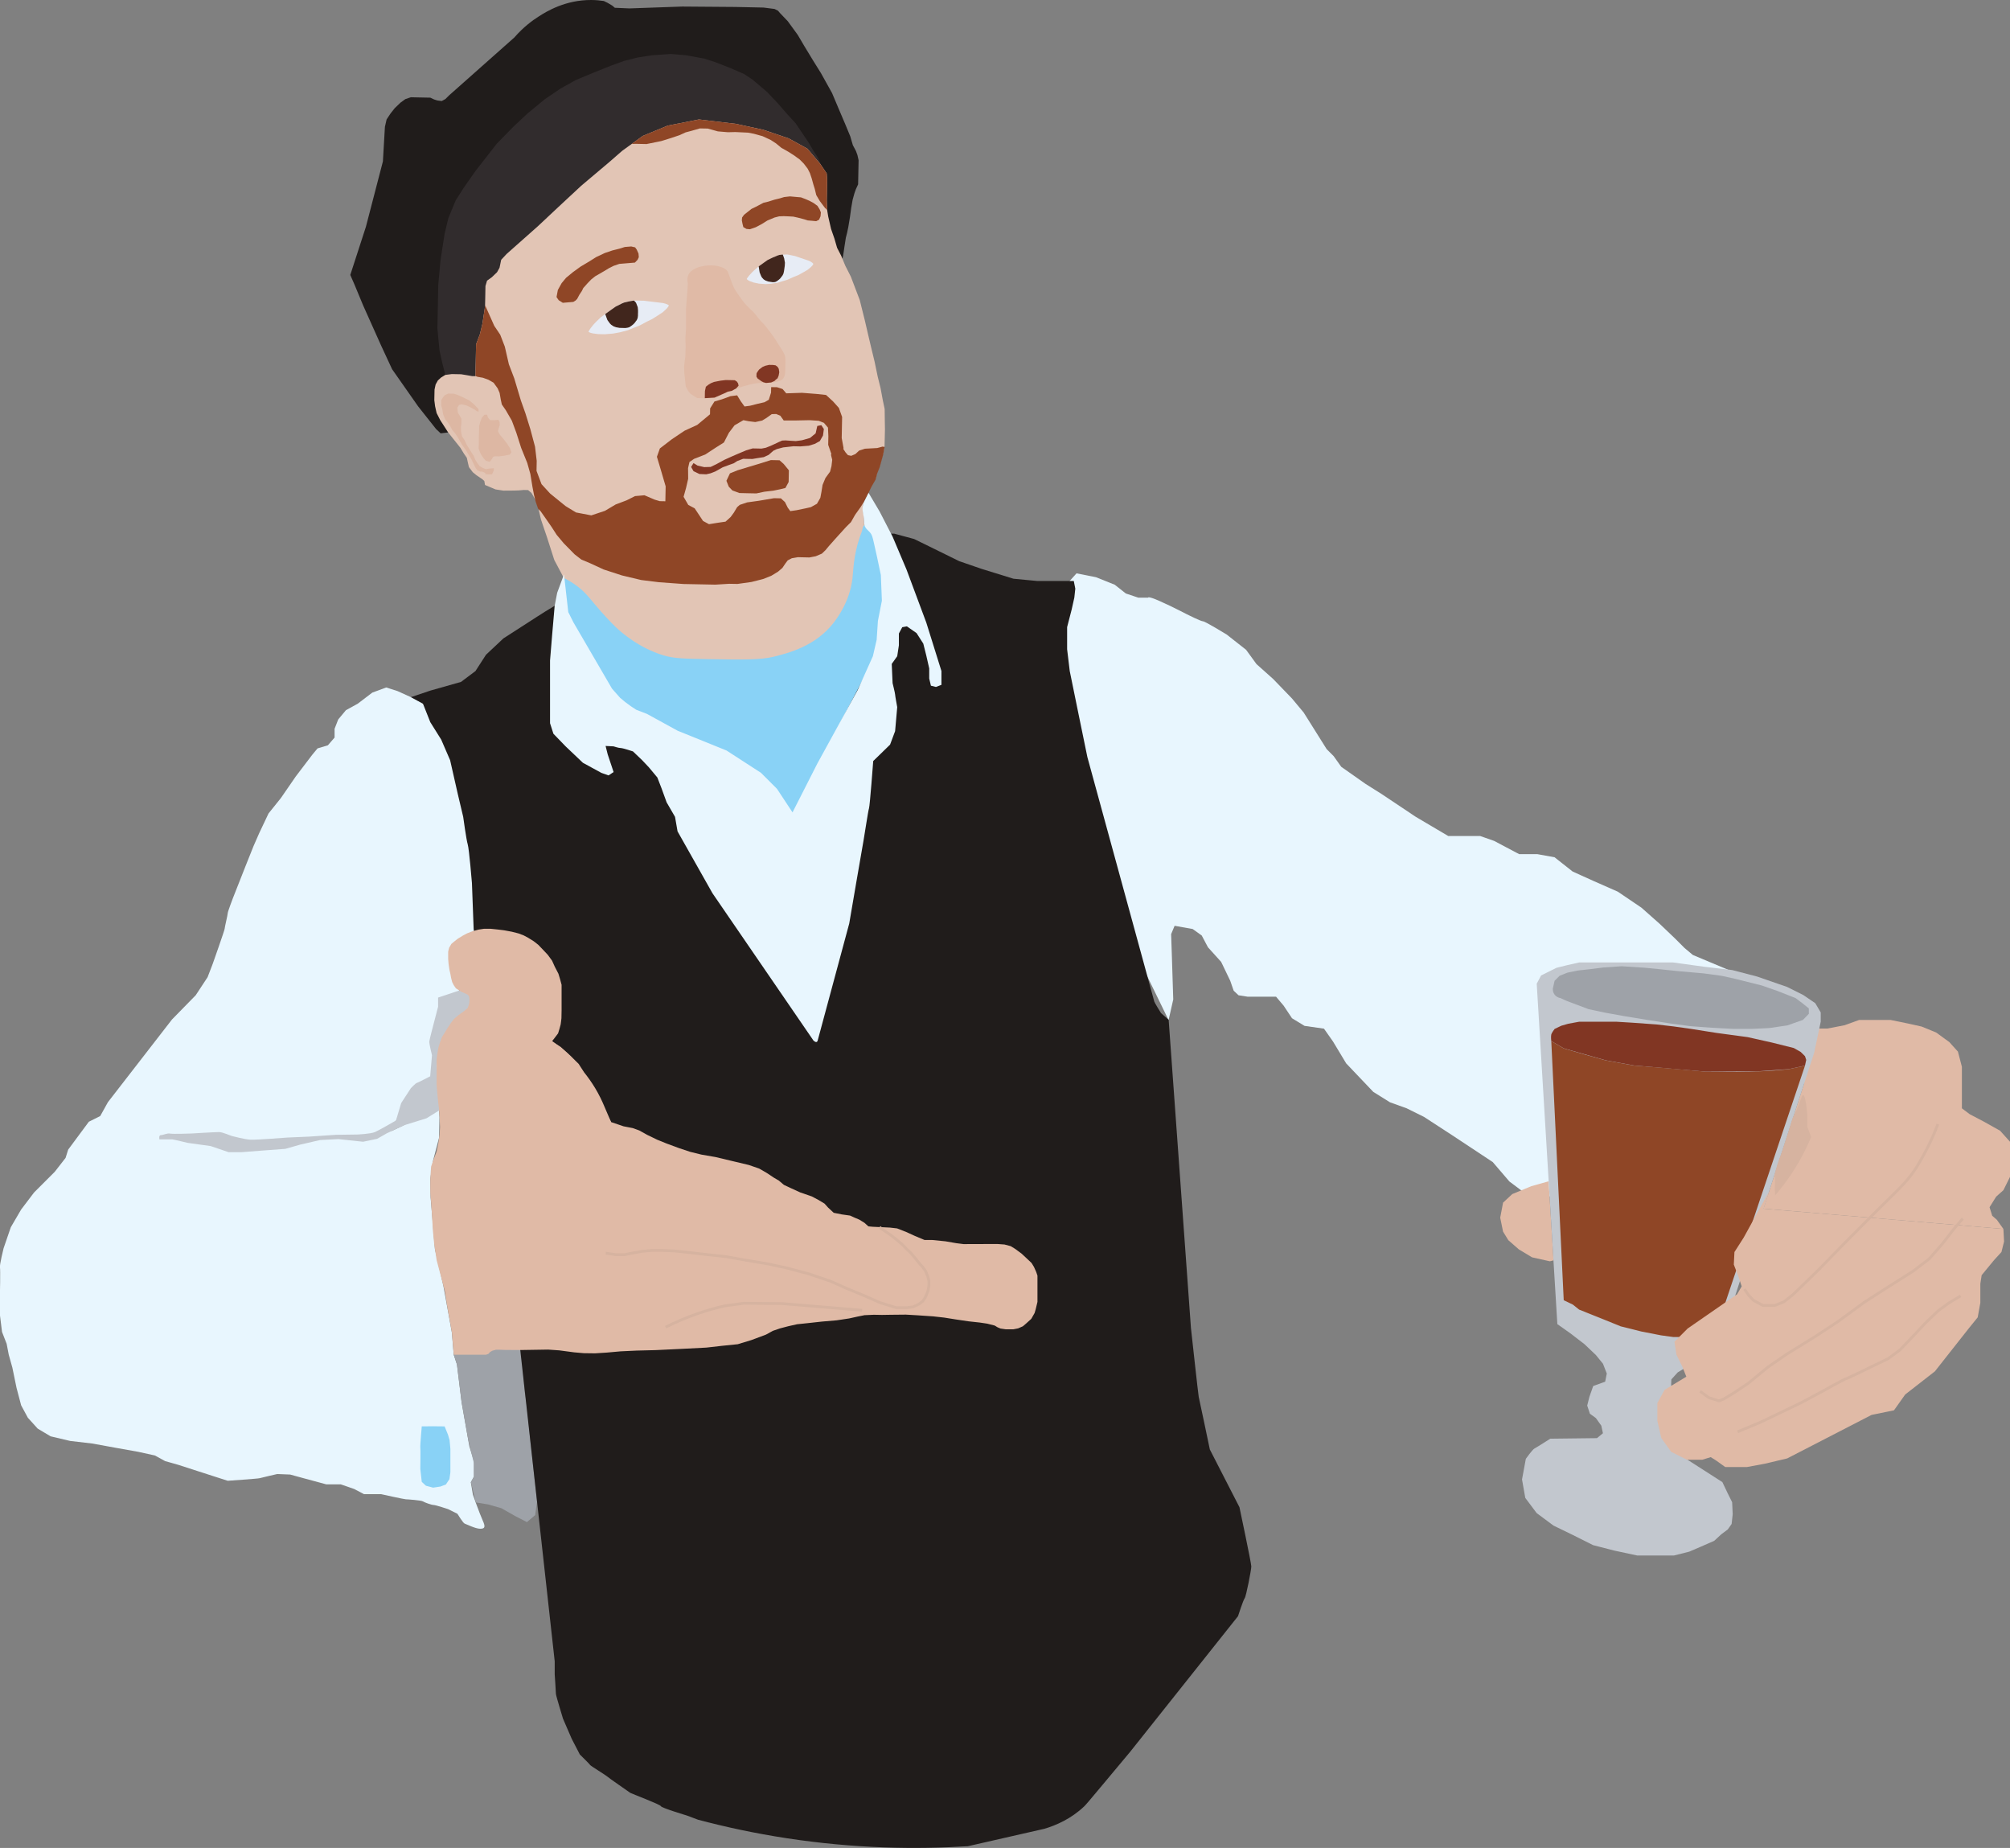
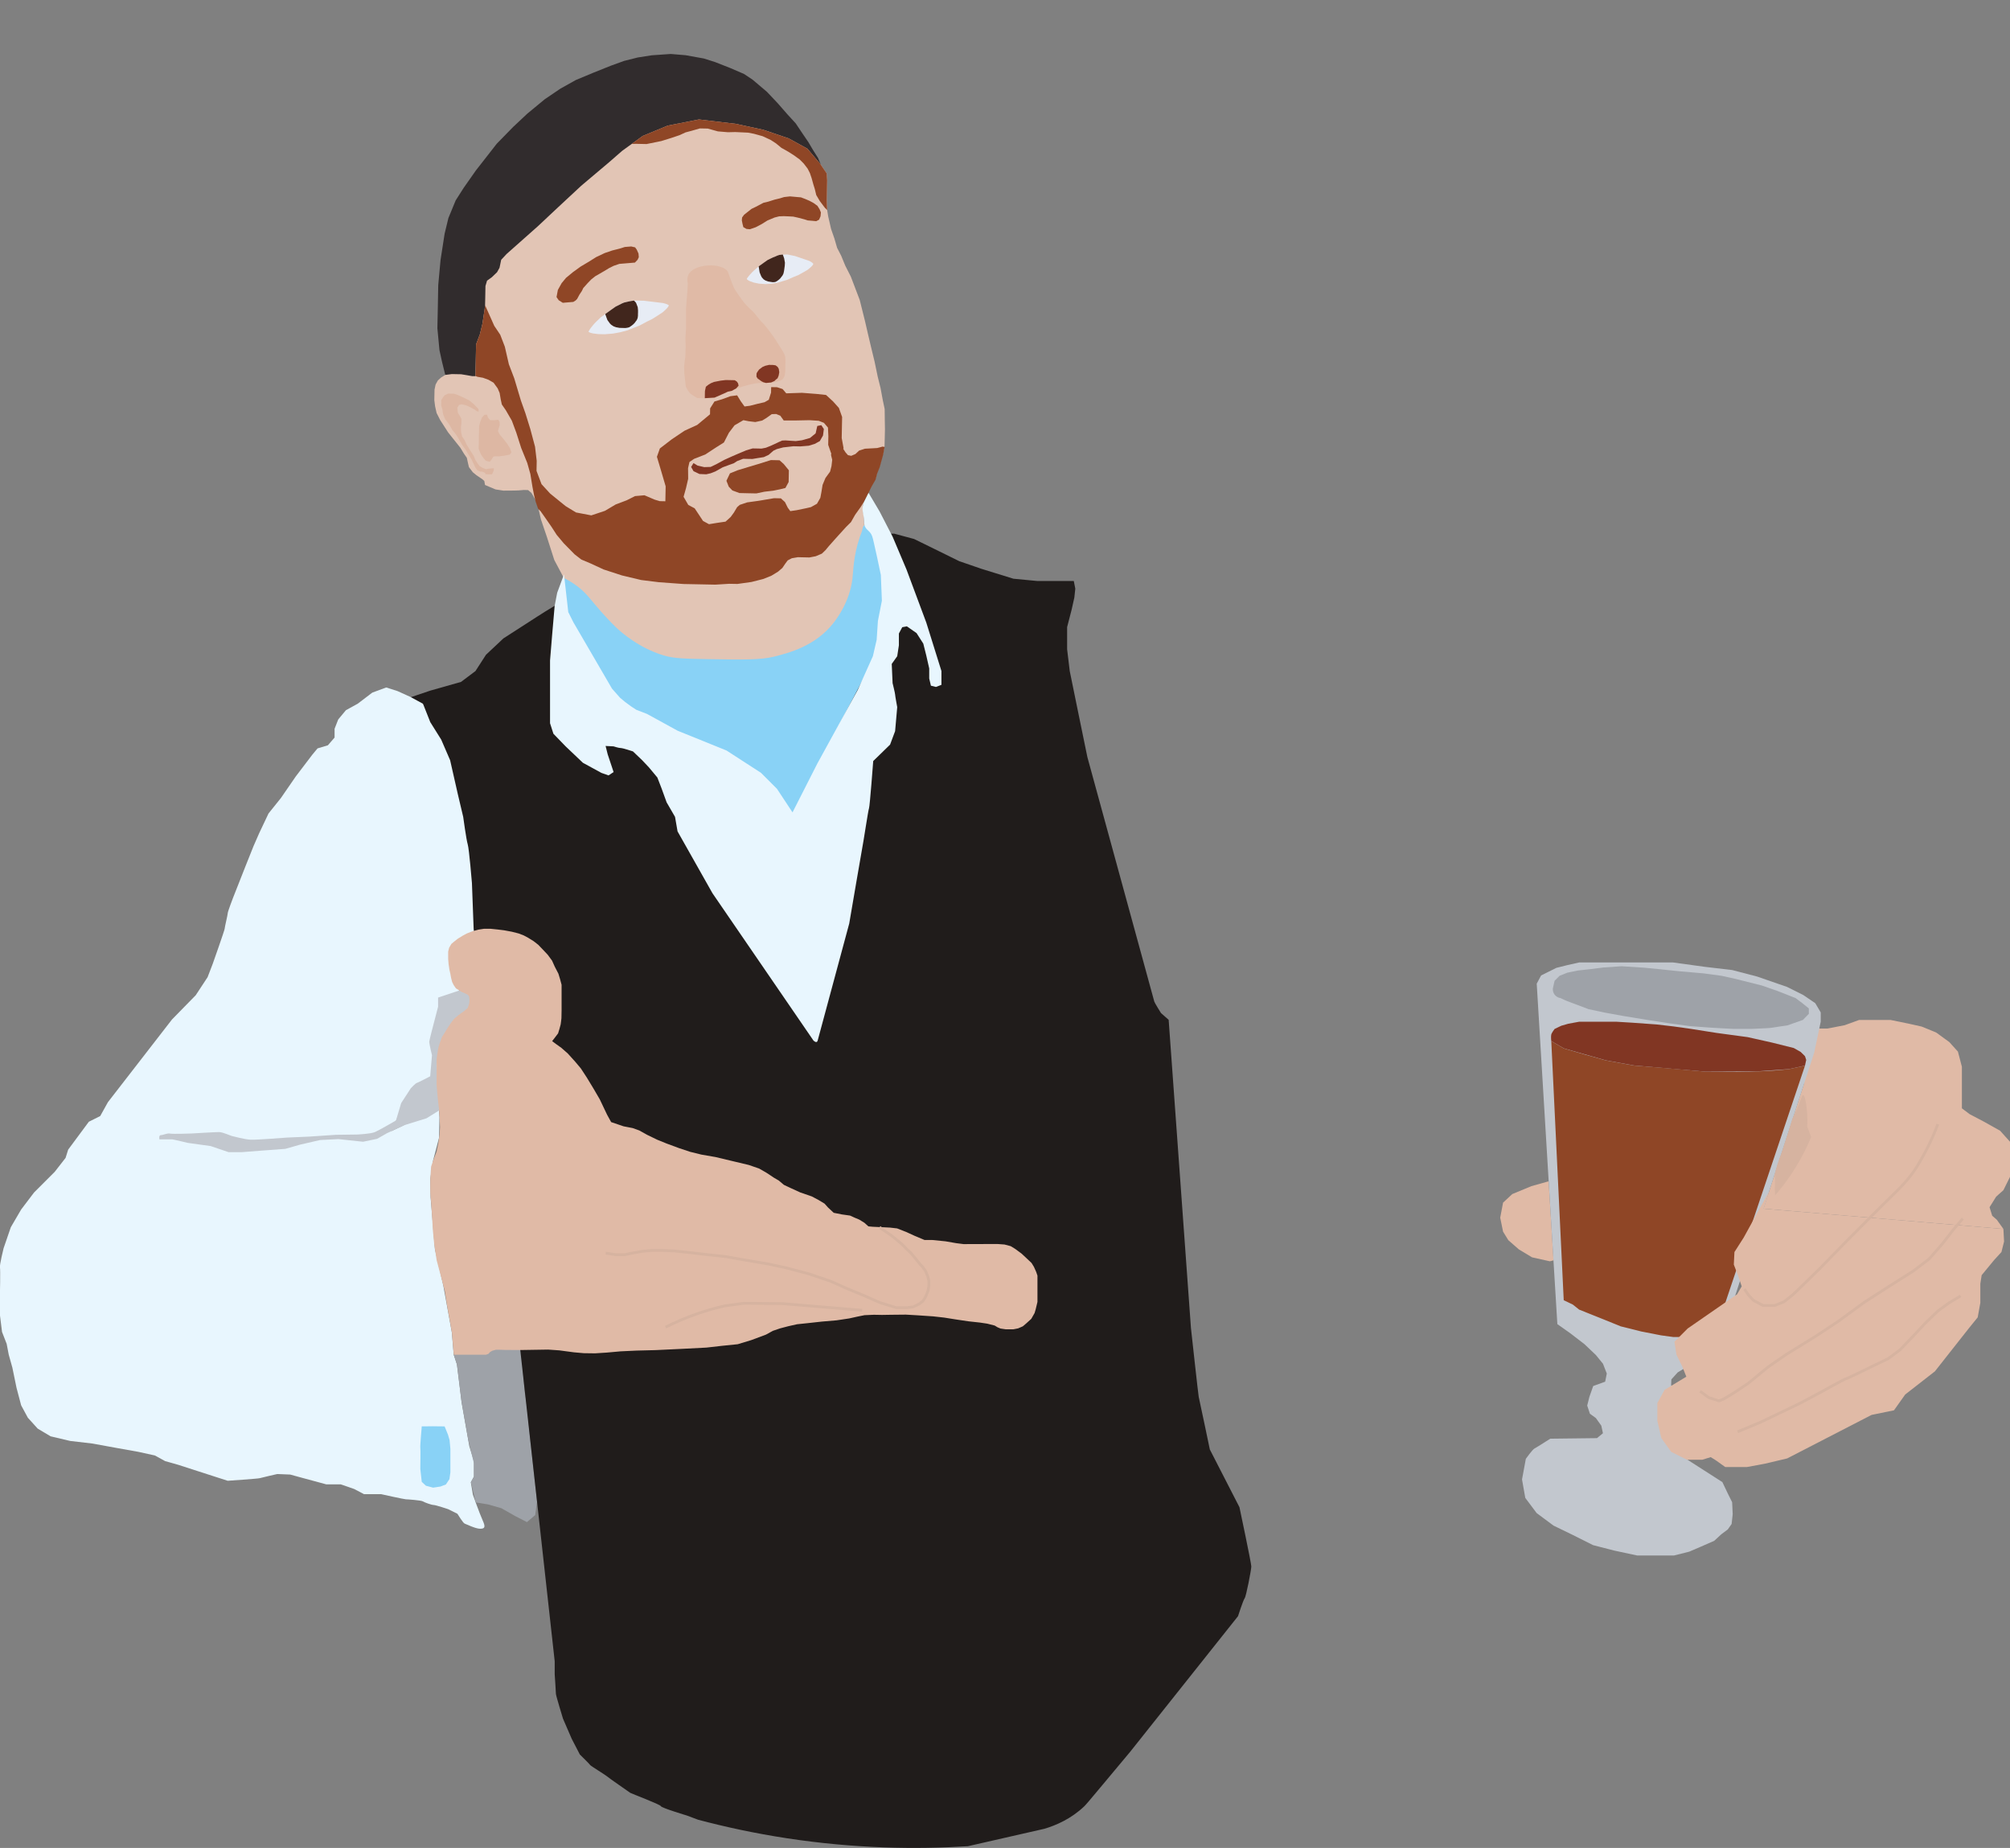
<svg xmlns="http://www.w3.org/2000/svg" id="_Слой_2" data-name="Слой 2" viewBox="0 0 542.77 498.9">
  <rect x="0" y="0" width="542.77" height="498.9" fill="#808080" stroke="none" />
  <defs>
    <style> .cls-1, .cls-2 { fill: #e0baa6; } .cls-1, .cls-3 { stroke: #d6b3a0; stroke-miterlimit: 10; stroke-width: .75px; } .cls-4 { fill: #8f4626; } .cls-4, .cls-5, .cls-6, .cls-2, .cls-7, .cls-8, .cls-9, .cls-10, .cls-11, .cls-12, .cls-13, .cls-14, .cls-15, .cls-16 { stroke-width: 0px; } .cls-5 { fill: #201c1b; } .cls-6 { fill: #41261d; } .cls-7 { fill: #312c2d; } .cls-8 { fill: #e7ecf5; } .cls-9 { fill: #e8f6fe; } .cls-10 { fill: #813623; } .cls-11 { fill: #d6b3a0; } .cls-3 { fill: none; } .cls-12 { fill: #c2c7ce; } .cls-13 { fill: #9ea2a8; } .cls-14 { fill: #e2c5b5; } .cls-15 { fill: #ddb7a3; } .cls-16 { fill: #89d2f6; } </style>
  </defs>
  <g id="_Слой_13" data-name="Слой 13">
-     <path class="cls-5" d="m121.02,116.75l-2.03.24-1.21-1.13-4.87-6.15-7.03-10.03-2.94-6.33-4.9-10.94-2.28-5.5-1.17-2.68,4.22-13.01,4.59-17.65.54-9.32.46-2.01,1.08-1.63,1.12-1.41,1.54-1.48,1.33-.97,1.47-.49,1.83.04,1.93.04,1.51.03,1.01.48.9.28,1.16.15,1-.54.97-.97,17.65-15.66c2.42-2.78,4.85-4.58,6.62-5.69C147.54,3.11,152.68-.04,159.65,0c1.41,0,2.58.15,3.4.27.34.17.69.33,1.03.5l1.27.75.67.58,3.96.17c4.75-.17,9.5-.33,14.25-.5,4.78.04,9.57.07,14.35.11,2.54.05,5.07.11,7.61.16.99.13,1.98.26,2.97.38.31.16.63.32.94.48.17.21.35.42.52.62l2.12,2.22,2.67,3.67,1.81,3.07,2.26,3.72,2.21,3.55,2.99,5.37,1.84,4.36,1.73,4.06,1.34,3.24.71,2.41.84,1.59.39,1.06.32,1.41-.03,1.57-.06,3.03-.04,1.92-.61,1.33-.37,1.04-.5,1.8-.38,2.17-.35,2.56-.43,2.58-.33,1.58-.35,1.38-.14.93-.23,1.45-.17,1.18-.2,1.31-.16.71-106.43,46.97Z" />
-   </g>
+     </g>
  <g id="_Слой_14" data-name="Слой 14">
    <polyline class="cls-7" points="120.24 101.22 119.37 97.72 118.67 94.53 118.11 88.63 118.22 83.42 118.34 76.96 118.96 70.22 120.06 63.11 121.08 58.88 123.05 54.1 125.24 50.67 128.51 46.01 130.89 42.97 134.15 38.79 138.59 34.25 142.42 30.66 147.1 26.8 151.3 23.95 155.5 21.6 160.18 19.65 164.92 17.75 168.54 16.44 172.21 15.52 175.98 14.93 181.13 14.57 185.16 14.91 190.09 15.8 193.08 16.75 197.21 18.37 200.91 19.97 203.2 21.49 207.09 24.78 210.03 27.89 212.66 30.9 214.87 33.31 216.66 35.98 218.3 38.39 219.52 40.46 220.9 42.65 221.68 44.53 126.53 103.71 120.24 101.22" />
  </g>
  <g id="_Слой_23" data-name="Слой 23">
    <path class="cls-9" d="m114.2,189.97l-3.23-1.75-3.61-1.64-3.07-.98-3.76,1.39-3.9,2.97-3.21,1.77-2.09,2.51-.98,2.51v2.37l-1.81,2.09-2.79.84-1.39,1.67-4.46,5.86-4.04,5.86-3.35,4.18-2.51,5.3-1.53,3.49-2.23,5.58-3.35,8.5s-1.39,3.62-1.39,4.04-.84,3.87-.84,4.23-3.21,9.43-3.21,9.43l-1.39,3.62-3.21,4.88-6.41,6.55-17.29,22.31-2.09,3.76-3.07,1.53-5.58,7.53-.7,2.23-2.93,3.76-5.58,5.58-3.49,4.6-2.79,4.78-1.95,5.68s-1.12,4.49-.98,5.17-.01,7.38-.01,7.38v5.44l.57,4.6,1.25,3.21.56,2.92.98,3.5,1.12,5.44,1.25,4.74,1.81,3.35,2.65,2.93,3.49,2.09,5.3,1.25,6,.7,6.13,1.12,6.27,1.12,4.46.98,2.79,1.53,3.49.98,5.16,1.67,8.23,2.65s8.23-.56,8.64-.7,4.74-1.12,4.74-1.12l3.49.14,3.07.84,6.69,1.81h3.9l3.62,1.25,2.65,1.39h4.6s6.27,1.39,6.69,1.39,4.2.28,4.61.56,2.36.98,2.92.98,3.9,1.12,3.9,1.12l2.51,1.25s1.53,2.51,1.95,2.65,2.93,1.39,4.18,1.39,1.53-.42.7-2.23-2.65-6.97-2.65-6.97l-.56-3.35.84-1.53v-4.18l-1.25-4.04-2.09-11.85-1.25-10.18-.87-2.66-.51-6.02-2.29-12.6-2.27-9.82-1.17-14.04-.11-4.87.78-5.07,1.62-6.19.1-5.51-.2-2.54s-5.13,2.26-5.55,2.68-7.25,3.62-7.25,3.62l2.37-5.16,4.46-5.16,3.66-3.49,1.71-1.32,2.58-6.49,3.9-8.64-.42-9.2,4.46-12.69.84-31.65-9.48-26.49-5.57-5.11" />
    <path class="cls-13" d="m142.29,410.93l-3.15-1.62-3.75-2.13-3.58-1.02-3.33-.54-1.31-5.46.84-1.53v-3.47l-.84-3.41-.73-3.09-.88-4.99-.9-5.12-.85-6.89-.41-3.29-.87-2.66,1.61-2.26,3.75-.94c.68-.17,8.44-.94,8.44-.94l4.35,1.36s.92,13.3,1.19,13.98,1.31,11.8,1.31,11.8l1.44,12.99.4,3.66-.5,3.68-2.22,1.88Z" />
    <g id="_Слой_26" data-name="Слой 26">
-       <path class="cls-9" d="m288.82,156.88l1.88-2.09,5.25,1.04,5.07,2.03,3,2.37,3.38,1.13h2.63s-.19-.56,3.19.94,7.32,3.56,7.32,3.56c0,0,3.75,1.88,4.32,1.88s6.38,3.56,6.38,3.56l5.25,4.13,2.81,3.86,4.5,4.02,5.07,5.25,3.19,3.83,6.19,9.86,1.88,1.88,2.06,2.89,6.57,4.62,4.32,2.72,9.19,6.14,8.82,5.21h8.63l3.75,1.31,3.19,1.69,3.56,1.88h4.88l4.69.85,4.88,3.85,5.82,2.63,6.38,2.81,6.38,4.32,4.88,4.32,4.13,3.94,2.63,2.63,2.25,1.88,11.63,4.88,3,3.19,3.75,31.33-22.14,25.89h-34.33l-8.26-1.74-3.19-2.39-4.5-5.25-11.07-7.32-7.5-4.88-4.69-2.32-4.5-1.62-4.5-2.81-7.32-7.69-3.56-5.91-2.44-3.47-5.25-.75-3.38-2.06-2.25-3.38-2.06-2.44h-7.69l-2.44-.38-1.31-1.23-.94-2.71-2.44-5.07-3.56-3.94-1.69-3.19-2.44-1.75-4.88-.87-.94,2.25.19,5.63.38,12.01-1.26,5.56-19-39-7.69-23.18-5.25-20.78-3.48-23.07s.85-9.85,2.17-9.85,6.57-2.61,6.57-2.61" />
-     </g>
+       </g>
    <g id="_Слой_25" data-name="Слой 25">
      <path class="cls-16" d="m113.89,385.07c.22,0,1.3.04,1.64,0s2.46,0,2.46,0l2.07.02.91,2.23.43,1.47s.22,2.25.22,2.38v6.31l-.26,1.86-.95,1.43-1.47.56-1.99.3-1.94-.52-1.12-1.04-.39-3.5s.09-5.66,0-5.79.39-5.7.39-5.7Z" />
    </g>
    <g id="_Слой_24" data-name="Слой 24">
      <path class="cls-12" d="m104.31,306.05l-2.47,1.4-3.79.79-6.67-.71-4.94.25-5.35,1.23-4.03,1.15-6.59.49-5.27.41h-3.46l-4.86-1.65-6.17-.86s-3.95-.95-4.2-.95h-3.46s-.25-1.15.41-1.15,1.65-.58,2.47-.41c.82.16,5.85-.03,5.85-.03,0,0,6.26-.38,7.33-.38s3.13.99,3.54,1.07c.41.08,3.38.91,5.02.99,1.65.08,9.63-.58,9.96-.58s5.76-.25,5.76-.25l7.33-.49,5.76-.08s3.62-.16,4.77-.66c1.15-.49,5.68-3.13,5.68-3.13l1.4-4.69,2.62-4.03s1.25-1.32,1.58-1.4c.33-.08,3.64-1.81,3.64-1.81l.48-5.68s-.74-3.08-.74-3.56,1.32-5.42,1.32-5.42l1.07-4.12v-2.47l5.71-1.91c.95.16,1.89.32,2.84.48.17,1.2.33,2.41.5,3.61-1.59,1.8-3.18,3.59-4.78,5.39l-3.95,8.58-.75,2.21.83,4.61s.82,3.46.91,3.7c.08.25.33,2.96.33,2.96l-4.77,2.96-5.85,1.81-5.02,2.31Z" />
    </g>
  </g>
  <g id="_Слой_21" data-name="Слой 21">
    <path class="cls-5" d="m149.78,163.55c-1.61.95-3.19,1.93-4.73,2.93l-9.11,5.87-4.7,4.41-2.85,4.41-3.9,2.93-8.3,2.35-5.21,1.76,3.23,1.75,1.98,5,2.95,4.71,2.41,5.57,2.06,9.08,1.47,6.21s.84,6.2,1.22,7.42c.38,1.22,1.14,10.45,1.14,10.45l.46,12.35,21.89,197.75v3.52s.33,4.84.33,5.29,1.91,6.69,1.91,6.69c0,0,2.25,5.23,2.36,5.45.11.22,2.19,4.22,2.19,4.22,0,0,2.76,2.7,2.81,2.87.06.17,4.44,2.87,4.61,3.09.17.22,5.96,4.22,6.19,4.39.22.17,8.15,3.15,8.27,3.6.11.45,7.03,2.53,7.03,2.53l3.01,1.13c7.28,1.93,15.26,3.67,23.9,4.99,18.49,2.83,35.11,3.04,48.98,2.16l20.67-4.71c3.17-.95,7.16-2.67,10.72-6.04.34-.32,1.71-1.9,4.38-5.12.61-.73,8.04-9.62,8.04-9.62l29.12-36.61s1.39-4.33,1.79-4.83c.4-.5,1.8-7.7,1.8-8.6s-3.2-15.99-3.2-15.99l-8-15.59s-2.9-13.89-3-14.19c-.1-.3-2.1-18.59-2.1-18.59l-6.02-83.21-2.07-1.83s-1.74-2.79-1.81-3.1-2.87-10.49-2.87-10.49l-15.2-55.52-2.47-12.01-2.29-11.2-.71-5.91v-5.96l1.24-4.8.71-3.18.26-2.41-.41-2.06h-9.8l-6.5-.62-8.66-2.68-5.98-2.06-6.7-3.3-5.47-2.68-5.36-1.44h-2.61c-42.31-2.34-70.95,8.76-89.1,19.48Z" />
  </g>
  <g id="_Мужик_новый" data-name="Мужик новый">
    <g id="_Рука" data-name="Рука">
      <path class="cls-2" d="m149.06,281.13l.86-1.11.78-1.03.37-1.19.33-1.23s.21-1.48.21-1.68.04-2.13.04-2.13v-6.89l-.41-1.52-.45-1.48-.98-1.89-.74-1.64-1.15-1.56-1.15-1.23-1.42-1.48-1.24-.97-1.47-.91-1.21-.65-1.38-.53-1.85-.47-2.06-.38-1.68-.21-1.94-.2h-1.86l-1.43.22-1.61.43-1.47.57-1.08.57-1.47.9-1,.79-.72.61-.61,1.04-.25,1.04v1.97l.11,1.37.23,1.57.25,1.08.2,1.1.29,1.12.4.81.61.89,1.48.94,1.12.48.52.25.4.42.1.5.04.6-.04.71-.15.58-.31.83-.85.75-1.6,1.16-1.16.97-.78.98-1.02,1.53-.78,1.29-.75,1.18-.51,1.41-.35,1.1-.18.81-.24,1.47-.15,1.2v6.88l.19,2.38.22,2.16.2,1.65.09,1.13.1,1.41.12,2.67-.1,1.96-.38,2.57-.45,2.15-.92,2.36-.56,1.67-.22,3.4v3.55l.25,2.98.14,2.16.33,5.32.32,3.32.68,4.53,2.21,8.31.57,3.68,1.34,7.49.51,6.02h8.73l.67-.26.37-.45.64-.37.97-.26h1.04l1.33.05,4.08.03,7.65-.12,3.01.21,3.99.53,2.63.23,3.02.04,3.16-.2,3.77-.34,4.31-.2,5.12-.13,7.14-.34,6.6-.34,4.21-.48,4.23-.43,3.66-1.11,3.99-1.49,1.83-1.01s1.83-.63,1.97-.67c.14-.05,2.21-.58,2.21-.58l2.36-.53,2.79-.29,3.9-.43,3.99-.34,3.39-.51,2.31-.51,1.84-.37,2.53-.11,2.2.04,2.44-.04,3.99-.04,3.11.18,4.28.29,2.96.33,3.08.49,3.42.51,3.12.34,2.01.3,2.01.51.77.47.81.34,1.45.21h1.97l1.33-.26,1.28-.56.9-.77,1.37-1.24.9-1.58.3-1.03.47-1.97v-7.09l-.34-.99-.61-1.37-.65-1.06-1.23-1.16-1.47-1.37-1.71-1.26-1.23-.75-1.67-.44-1.91-.14-9.13.03-1.99-.25-2.89-.5-3.62-.36h-2.04l-2.58-1.08-2.37-1.08-2.47-.97-1.94-.22-2.26-.11-2.37-.11-1.18-.11-1.08-.97-1.4-.86-1.29-.54-1.18-.54-2.26-.32-2.15-.43-1.51-1.4-.97-1.08-1.61-.97-1.83-.97-3.12-1.08-2.58-1.18-1.83-.86-1.4-1.18-1.29-.75-1.94-1.29-2.04-1.18-2.8-.97-4.08-.97-4.95-1.18-3.76-.65-3.04-.75-2.93-.97-3.46-1.28-2.56-1.04-2.64-1.28-2.16-1.2-1.76-.64-2.48-.48-3.36-1.14-1.1-2-1.97-4.14-1.68-2.88-1.83-3.02-1.61-2.46-1.54-1.83-1.97-2.18-1.75-1.54-1.47-1.05-1.06-.79Z" />
-       <path class="cls-2" d="m163.35,302.76c-.42-.1-.85-.21-1.27-.31-.52-.11-1.04-.22-1.56-.34-.55-.27-1.09-.53-1.64-.8l-1.98-.59c-.5-.61-1.09-1.27-1.81-1.93-.94-.88-1.87-1.57-2.69-2.11-.98-.5-2.13-1.01-3.45-1.45-1.19-.4-2.3-.68-3.29-.88-.57-.3-1.38-.82-2.18-1.67-.61-.65-1.44-1.53-1.71-2.82-.42-1.98.72-3.66,1.02-4.08.57-.46,1.14-.93,1.71-1.39.9-.49,1.79-.99,2.69-1.48l1.18-.99c.23-.27.45-.53.68-.8.79.52,1.59,1.04,2.38,1.56.86.77,1.72,1.55,2.58,2.32.75.74,1.5,1.48,2.25,2.23.49.76.98,1.51,1.47,2.27.97,1.21,2.02,2.66,3.04,4.36,1,1.68,1.77,3.28,2.36,4.69.64,1.48,1.27,2.96,1.91,4.45l-1.71-.25Z" />
    </g>
    <g id="_Слой_27" data-name="Слой 27">
      <path class="cls-2" d="m419.5,340.27l-.98.25c-1.6-.36-3.2-.71-4.81-1.07l-3.56-2.14-2.85-2.49-1.42-2.31c-.26-1.25-.51-2.51-.77-3.76.26-1.36.51-2.72.77-4.07l2.49-2.31,5.16-2.14c1.48-.42,2.97-.83,4.45-1.25,0,0,.21-.02.21-.02" />
      <polygon class="cls-2" points="473.17 282.13 481.71 279.28 489.72 277.68 493.46 277.68 498.09 276.79 502.01 275.37 505.21 275.37 510.55 275.37 515.71 276.43 518.92 277.15 522.83 278.75 526.39 281.34 528.71 283.91 529.78 288 529.78 292.28 529.78 296.37 529.78 299.22 531.91 300.82 535.65 302.78 540.1 305.27 542.77 308.24 542.77 312.57 542.77 317.73 540.99 321.32 539.03 323.07 537.25 325.92 537.97 328.23 539.21 329.3 540.99 331.79 476.2 326.31 487.23 292.36 473.17 282.13" />
    </g>
    <g id="_Слой_17" data-name="Слой 17">
      <polyline class="cls-1" points="163.58 338.32 166.29 338.73 168.7 338.73 170.65 338.32 173.46 337.82 175.95 337.59 178.99 337.59 182 337.72 186.25 338.16 191.1 338.73 195.96 339.25 200.72 340.1 207.51 341.25 212.37 342.31 218.34 343.88 224.4 345.94 228.75 347.89 233.17 349.71 237.63 351.68 241.99 353.03 244.95 353.03 246.61 352.82 248.24 352.02 249.21 351.26 249.82 350.34 250.23 349.42 250.61 348.46 250.84 346.98 250.84 345.84 250.5 344.51 249.89 343.07 249.17 342.08 248.33 341.17 247.12 339.65 245.97 338.28 244.87 337.25 243.62 335.96 242.17 334.74 240.56 333.46 238.34 331.95 237.51 331.33" />
      <path class="cls-3" d="m232.81,353.74c-7.2-.6-14.4-1.2-21.6-1.8-3.45-.03-6.89-.06-10.34-.09-1.75.24-3.49.48-5.24.72-2.14.49-4.45,1.12-6.9,1.95-3.42,1.16-6.42,2.48-9,3.78" />
    </g>
    <g id="_Слой_28" data-name="Слой 28">
      <path class="cls-12" d="m414.98,265.55l1.17-2.2,4.11-2.05,2.93-.73,3.23-.73h25.36l8.5,1.17,7.48.88,6.74,1.76,8.06,2.79,4.4,2.2,3.23,2.2,1.47,2.49v2.49l-1.76,8.36-26.98,82.98c-1.23.23-2.46.47-3.69.7-.88.28-1.76.56-2.64.84l-1.77.74c-.59.35-1.18.7-1.77,1.06-.23.25-.46.51-.69.76-.34.38-.69.76-1.03,1.14-.02.53-.05,1.06-.07,1.58.24.41.47.82.71,1.24.8.47,1.6.93,2.39,1.4.42.56.84,1.12,1.26,1.68.02,1.02.05,2.05.07,3.07-.04,1.12-.07,2.24-.11,3.36-.39.81-.78,1.61-1.17,2.42-.58.67-1.16,1.35-1.74,2.02.17.8.34,1.6.51,2.39.7.76,1.4,1.52,2.1,2.27l9.82,6.3,1.47,3.08,1.17,2.35.15,3.23-.29,2.64-1.03,1.47-1.76,1.32-1.91,1.76-3.67,1.61-3.08,1.32-4.1,1.03h-9.97l-6.16-1.32-5.72-1.47-5.57-2.79-5.13-2.49-4.54-3.37-3.08-4.11-.88-4.98,1.03-5.57s1.76-2.49,2.35-2.79,4.25-2.64,4.25-2.64l12.61-.15,1.61-1.32-.44-2.05-1.47-2.05-1.61-1.17-.73-2.2.59-2.35,1.03-2.93,3.23-1.17.44-2.2-1.03-2.64-1.91-2.35-3.08-2.93-3.81-2.93-3.52-2.49-1.03-16.86-4.54-75.06Z" />
      <g id="_Слой_29" data-name="Слой 29">
        <path class="cls-4" d="m424.68,352.17l1.74,1.39,3.47,1.39,3.47,1.39,4.29,1.74,5.56,1.39,5.33,1.04,3.36.46h7.07l4.05-.69c8.13-24.19,16.26-48.39,24.39-72.58-1.44.31-2.88.63-4.31.94-1.02.11-2.41.25-4.06.38-1.91.14-3.35.2-4.75.25-1.42.05-3.27.11-5.44.12-2.77-.02-5.54-.04-8.31-.06-3.11-.28-6.22-.57-9.33-.85l-9.96-.81-7.64-1.39-5.79-1.62-5.56-1.62-3.36-1.97,3.36,69.96,2.43,1.16Z" />
      </g>
      <g id="_Слой_31" data-name="Слой 31">
        <path class="cls-10" d="m418.89,281.06s-.12-1.19,0-1.73.92-1.55.92-1.55l1.81-.86,1.88-.54,2.95-.54h9.98l4.42.27,6.5.47,4.62.54,4.69.66,6.83,1.08,8.44,1.14,6.56,1.47,5.89,1.47,1.88,1.07,1.15,1.14.33,1-.33,1.54-4.31.94-8.81.63-13.75.06-19.29-1.67-7.64-1.39-11.35-3.24-3.36-1.97Z" />
      </g>
      <g id="_Слой_30" data-name="Слой 30">
        <path class="cls-13" d="m419.33,266.81c-.02.16-.1,1.06.56,1.83.57.66,1.31.79,1.5.82.61.28,1.43.69,2.46,1.06.73.27,5.12,1.93,5.12,1.93l4.39.93,5.12.93,6.39,1.05,6.19.95,5.39.73,5.52.4s5.65.33,6.05.33h4.99s4.92-.2,5.19-.27,4.46-.67,4.46-.67l4.19-1.48,1.6-1.64v-1.46l-1.73-1.4-1.86-1.4-4.92-1.93-4.19-1.46-7.18-1.8-3.59-.8-4.92-.67-6.85-.6-5.06-.53-4.06-.4-6.19-.4-4.86.33-3.73.47c-1.06.12-2.13.23-3.19.35-.97.2-1.93.39-2.9.59l-2.08.84c-.45.45-.9.9-1.35,1.35-.15.67-.3,1.33-.45,2Z" />
      </g>
      <polygon class="cls-2" points="476.2 326.31 477.7 321.68 470.86 334.11 468.36 338.02 468.19 341.41 469.43 344.61 470.32 347.28 469.08 349.42 455.72 358.67 452.16 362.23 452.7 365.72 454.3 369 455.37 371.67 449.49 375.23 447.54 378.79 447.54 383.6 448.6 388.22 451.27 391.96 455.55 394.1 459.64 394.1 461.96 393.39 463.38 394.28 465.87 396.06 471.75 396.06 476.55 395.17 482.6 393.74 505.39 381.99 511.44 380.75 514.47 376.48 522.48 370.24 527.11 364.37 531.74 358.5 534.05 355.65 534.76 351.73 534.76 346.57 535.12 344.26 538.5 340.16 540.46 338.02 541.17 335.18 540.99 331.79 476.2 326.31" />
      <path class="cls-11" d="m489.07,306.96c-.66,1.61-1.44,3.3-2.37,5.04-2.32,4.37-4.93,7.92-7.35,10.71-.03-.57-.06-1.15-.09-1.72.02-.44.04-.87.05-1.31,0-.53.02-1.06.02-1.59-.04-.35-.08-.7-.12-1.05.25-.92.51-1.84.76-2.76.38-.97.75-1.98,1.12-3.03.37-1.07.71-2.11,1.01-3.12.32-.95.64-1.92.95-2.92.34-1.09.66-2.15.95-3.2.3-.54.74-1.39,1.21-2.46,1.09-2.5,1.31-3.93,1.7-3.91.54.02.84,2.61.96,3.63.24,2.02.21,3.72.15,4.89" />
      <path class="cls-3" d="m523.29,303.49c-.87,2.31-1.74,4.22-2.46,5.68-.27.56-.87,1.75-1.7,3.24-.74,1.33-1.44,2.46-1.79,3.02-1.78,2.77-4.24,5.28-5.78,6.75-1.59,1.56-3.19,3.13-4.78,4.72-5.24,5.2-10.36,10.39-15.37,15.57l-4.54,4.44-2.72,2.62-2.42,1.92-2.5,1.01h-3.14l-2.62-1.41-1.31-1.41-1.12-1.63" />
      <polyline class="cls-3" points="530.01 328.98 527.42 332.04 524.59 335.7 520.94 339.88 516.69 343.12 509.98 347.37 503.38 351.61 496.31 356.79 489.94 360.98 482.4 365.63 477.45 369.05 472.15 373.41 468.41 375.91 465.47 377.7 464.18 378.2 461.47 377.34 459.1 375.62" />
      <path class="cls-3" d="m529.43,349.87l-3.17,1.9-2.97,2.17-3.55,3.44-3.35,3.59-3.35,3.48-3.17,2.35-5.07,2.45s-6.07,2.99-6.34,2.99-6.8,3.62-6.8,3.62l-5.42,2.9-10.74,5.16-6.29,2.63" />
    </g>
  </g>
  <g id="_Слой_6" data-name="Слой 6">
    <polygon class="cls-14" points="152.98 157.4 155.15 160.11 157.15 162.13 160.45 165.27 164.83 168.88 168.42 172.04 171.52 174.76 175.22 176.93 179.74 177.74 183.63 178.28 187.64 178.64 191.46 179.05 194.84 179.26 199.19 179.24 203.37 179.24 206.36 179.15 209.4 178.69 212.17 178.01 214.36 177.21 216.39 176.23 218.91 174.32 221.23 172.44 224.18 170.01 226.82 167.05 228.99 163.65 230.18 159.88 230.65 156.69 230.99 154.25 232.24 150.03 233.01 146.43 233.43 143.24 233.27 139.65 232.94 136.84 233.42 134.88 234.54 132.66 235.36 130.96 236.45 129.08 236.88 127.44 237.57 125.67 238.07 123.77 238.5 122.33 238.86 120.49 238.9 118.78 238.97 115.93 238.93 113.71 238.89 110.43 238.37 107.96 237.78 104.77 237.02 101.71 236.16 97.59 235.19 93.59 234.33 89.94 233.57 86.65 232.16 81 229.76 74.69 228.24 71.7 227.14 69.02 226.05 66.92 225.32 64.4 224.42 61.82 223.65 58.47 223.36 56.7 223.26 54.05 223.31 51.1 223.36 48.68 223.24 46.81 221.47 44.22 218.02 40.14 212.97 37.36 206.08 35.03 198.69 33.43 188.74 32.25 180.31 33.91 173.56 36.7 168.01 40.72 164.44 43.83 156.95 50.15 150.82 55.85 145.23 61.09 136.82 68.55 135.34 70.13 134.89 72.29 134.22 73.49 132.83 74.83 131.52 75.77 131.09 77.22 131.03 80.5 130.98 82.72 130.27 87.41 129.59 90.23 128.56 92.97 128.51 95.45 128.47 97.42 128.43 99.18 128.4 101.12 128.39 101.56 127.46 101.54 126.05 101.29 124.52 101.04 122.01 100.99 120.24 101.22 119.08 101.94 118.23 102.72 117.63 103.81 117.34 105.17 117.31 106.54 117.28 108.03 117.49 109.69 117.9 111.51 118.88 113.43 121.02 116.75 124.31 120.88 125.3 122.51 126.06 123.6 126.36 124.98 126.63 126.12 127.68 127.5 128.66 128.3 130.29 129.41 130.78 129.85 130.97 130.93 132.39 131.53 133.81 132.13 135.95 132.46 138.75 132.44 140.04 132.4 141.47 132.28 142.61 132.31 143.51 133.08 144.66 135.05 145.33 136.98 146.07 140.22 147.69 144.99 149.68 151.19 152.98 157.4" />
  </g>
  <g id="_Слой_9" data-name="Слой 9">
    <path class="cls-2" d="m185.85,74.29c-.31.7-.28,1.46-.11,2.17l-.12,2.11-.19,2.32-.19,2.57v2.6s0,2.8,0,2.8l-.16,2.5.07,2.17-.05,1.62-.02,1.05-.19,1.29-.15,1.46.05,1.8.18,1.55.21,2.05.56,1.06.65.85.99.65.91.56,1.88.04,1.59.03,1.38-.18,1.39-.6c.84-.41,1.54-.72,2.03-.92,3.97-1.7,7.45-2.55,9.24-2.45.11,0,.51.03,1.06.02.32,0,1.13-.03,2.18-.21.44-.08.9-.18,1.41-.35.49-.17.69-.3.86-.45.28-.26.4-.55.5-.79.08-.21.18-.51.23-1.28.04-.51.01-.62.03-1.53.02-.92.04-.92.03-1.37-.02-.64-.03-1.01-.16-1.46-.03-.12-.13-.42-.67-1.34-.32-.53-.48-.77-.95-1.49-.7-1.08-.65-1.05-1.08-1.7-.46-.69-.84-1.2-1.16-1.63-.51-.68-.89-1.21-1.43-1.85-.79-.94-.79-.79-1.57-1.71-.88-1.04-.92-1.27-1.71-2.08-.41-.42-.4-.36-1.1-1.05-.59-.59-.99-.98-1.43-1.52-.22-.27-.56-.75-1.22-1.69-.98-1.41-1.12-1.64-1.23-1.84-.28-.52-.44-.91-.75-1.72-1.09-2.85-1-2.81-1.14-3.04-1.51-2.44-9.24-2.26-10.66.98Z" />
    <polygon class="cls-10" points="190.33 107.19 190.34 106.43 190.36 105.56 190.61 104.41 191.3 103.86 191.98 103.45 192.83 103.11 194.56 102.77 195.97 102.6 197.04 102.62 198.42 102.65 198.98 103.02 199.31 103.51 199.44 104.13 198.77 104.88 197.58 105.53 196.53 105.74 195.64 106.16 192.96 107.34 190.32 107.5 190.33 107.19" />
    <path class="cls-10" d="m206.87,103.39l1.36-.13.91-.4.37-.38.46-.36.29-.7.17-.92-.13-.91-.31-.54-.55-.42-.72-.1-1.04-.02-1.04.24-.72.31-.94.71-.41.57s-.28.41-.28.55l-.02.8.33.51.56.39.44.33.54.28.72.19Z" />
    <path class="cls-15" d="m129.21,110.43l-1.29-1.34-1.22-1-1.84-.9-1.36-.6-.97-.31h-.69s-.8-.03-.8-.03l-.93.44-.47.56-.47.74v.69s-.03.75-.03.75l.32,1.15.2,1.27.55,1.33.56.7.67.93.72,1.33.62.7.78,1.11,1.22,2.15,1.06,1.46.57.99.93,1.51.58,1.22.46.98.5.7.8.36h.52s.85.37.85.37v.34s1.25.03,1.25.03h.57s.48-1.07.48-1.07v-.57s-1.31.09-1.31.09l-.81.16-.8-.3-.91-.53-.61-.82-.56-.87-.41-1.04-.64-.99-.61-.99-.72-1.16-.49-1.1-.72-1.05-.26-1.32-.03-1.21s.13-.97.14-1.14-.03-1.15-.03-1.15l-.5-.87-.44-.7-.14-1.38.47-.74.69-.16,1.31.31,1.02.48,1.22.66.53.41.51.12-.04-.69Z" />
    <path class="cls-15" d="m133.43,113.44l-1.09-.02-.6-.75-.2-.7h-.7s-.67.69-.67.69l-.46,1.15-.33,1.21-.03,1.61s-.09,2.31-.05,2.49-.06,1.96-.06,1.96l.35.97.38.79.64.89.59.67,1.05.28.49-.64.5-.78.57-.08,1,.02,1.44-.19,1.4-.28.45-.6-.37-1.1-.8-1.26-1.06-1.37-.94-1.09s-.46-.84-.46-.97.47-1.56.47-1.56l-.03-.83-.34-.62-1.14.11Z" />
  </g>
  <g id="_Слой_7" data-name="Слой 7">
    <polygon class="cls-4" points="130.99 82.41 133.47 87.97 135.08 90.37 136.32 93.59 137.41 98.34 138.87 102.16 140.65 108.11 141.88 111.57 143.21 115.85 144.48 120.61 144.93 124.41 144.88 127.13 146.23 130.71 148.55 133.24 150.64 134.94 152.74 136.64 155.54 138.35 159.67 139.14 163.36 137.91 166.24 136.2 169.22 135.07 171.49 133.93 174.03 133.71 176.78 134.89 178.16 135.3 179.67 135.33 179.75 131.3 178.45 126.87 177.39 123.32 178.19 121.07 181.39 118.61 184.84 116.29 188.27 114.72 191.73 111.85 191.76 110.25 192.93 108.39 194.96 107.8 197.24 106.96 199.05 106.73 200.05 108.35 201.05 109.74 202.54 109.54 204.61 109.01 206.45 108.59 207.6 107.93 208.21 105.99 208.24 104.51 209.84 104.54 211.32 105.03 212.32 106.19 216.56 106.05 220.44 106.35 223.06 106.63 224.97 108.39 226.53 110.13 227.4 112.57 227.34 115.64 227.29 118.26 227.8 121.02 227.06 122.05 225.61 122.8 224.39 122.27 223.64 120.09 223.69 117.77 223.58 115.44 222.49 114.16 221.08 113.6 218.6 113.44 214.7 113.52 211.63 113.52 210.71 112.23 209.59 111.77 208.4 111.81 206.95 112.85 205.81 113.54 203.95 113.94 202.16 113.72 200.74 113.44 198.36 114.82 196.83 116.83 195.48 119.46 193.29 120.84 190.46 122.7 187.42 123.88 186.18 124.73 185.8 126.38 185.83 129.26 185.25 131.77 184.59 134.12 185.86 136.32 187.58 137.23 188.46 138.55 189.84 140.64 191.45 141.52 193.79 141.14 195.92 140.83 197.3 139.58 198.17 138.39 199.05 136.92 199.77 136.3 201.77 135.63 204.89 135.2 209.02 134.5 210.86 134.54 211.97 135.55 212.72 137.06 213.41 137.99 215.12 137.74 217.63 137.22 218.98 136.91 220.61 136 221.52 134.4 221.82 132.8 222.12 130.92 222.9 129.05 224.15 127.33 224.53 125.85 224.73 124.13 224.42 122.9 224.5 121.51 227.46 120.79 228.33 122.14 228.98 122.88 229.86 123.06 230.99 122.58 231.99 121.65 233.56 121.14 235.25 121.05 236.88 120.96 238.33 120.57 238.87 120.67 238.49 122.73 237.57 126.08 236.87 127.84 236.44 129.48 235.35 131.37 234.53 133.06 233.41 135.28 232.37 136.94 230.93 138.95 229.79 140.96 228.48 142.26 226.34 144.61 225.21 145.87 223.79 147.47 222.92 148.52 221.93 149.47 220.28 150.17 218.57 150.5 216.8 150.46 215.46 150.43 213.82 150.71 212.71 151.29 212.08 152.13 211.27 153.33 210.09 154.34 208.25 155.46 206.04 156.33 202.92 157.12 199.14 157.65 196.89 157.61 193.17 157.84 188.19 157.74 184.59 157.67 177.89 157.18 173.13 156.59 167.94 155.35 163.02 153.75 159.47 152.11 156.98 151.06 155.17 149.66 152.21 146.65 150.32 144.39 148.93 142.24 147.2 139.75 145.96 137.99 145.32 137.38 144.65 135.45 144.21 133.65 143.79 131.48 143.21 127.93 142.38 124.99 140.74 120.94 139.43 116.84 138.22 113.58 136.62 110.81 135.51 109.19 135.22 107.85 134.92 106.09 134.39 104.85 133.28 103.32 131.89 102.52 130.39 101.98 128.94 101.73 128.39 101.52 128.46 97.82 128.56 92.97 129.59 90.23 130.27 87.41 130.98 82.72 130.99 82.41" />
    <polygon class="cls-4" points="196.16 129.8 196.79 131.39 197.77 132.41 199.67 133.11 201.75 133.16 204.25 133.21 206.42 132.75 208.83 132.47 210.67 132.09 212.09 131.74 212.96 130.13 212.99 128.72 213.02 126.97 211.64 125.28 210.5 124.26 208.17 124.21 204.65 125.31 202.31 126.01 199.21 126.95 197.11 127.8 196.16 129.8" />
    <polygon class="cls-4" points="171.67 38.83 174.59 38.89 178.58 38.08 181.25 37.25 183.48 36.5 185.14 35.74 186.69 35.33 189 34.67 191.12 34.71 193.85 35.47 196.59 35.7 198.53 35.65 201.98 35.81 203.56 36.11 205.94 36.77 208.13 37.79 209.53 38.7 211 39.91 212.86 40.96 214.33 41.89 215.95 43.06 217.06 44.18 218.09 45.53 218.7 46.72 219.18 48.14 219.65 49.84 220.02 51.02 220.42 52.67 221.39 54.3 222.71 56.05 223.36 56.7 223.26 54.05 223.32 50.85 223.36 48.68 223.24 46.81 221.47 44.22 218.02 40.14 212.97 37.36 206.08 35.03 198.69 33.43 188.74 32.25 180.31 33.91 173.56 36.7 170.58 38.86 171.67 38.83" />
    <path class="cls-4" d="m171.5,66.77l.44.62.48,1.07.08.97-.33.71-.72.75-1.55.13-1.42.12-1.23.1-1.52.52-1.25.62-1.37.83-1.18.68-1.18.68-1.1.87-1.02,1.06-1.13,1.27-.39.81-.64.96-.62,1.16-.42.43-.62.38-1.42.12-1.42.12-1.1-.69-.59-.86.36-1.92,1.02-1.84,1.19-1.43,1.89-1.56,2.03-1.47,2.42-1.44s1.67-1.05,1.77-1.12,2.35-1.11,2.35-1.11l2.03-.69,1.91-.48,1.47-.46,1.73-.14,1.09.25Z" />
    <polygon class="cls-4" points="218.13 59.51 219.12 59.59 220.41 59.71 221.18 59.31 221.57 58.4 221.67 57.36 221.32 56.5 220.73 55.56 219.65 54.78 218.6 54.22 217.54 53.76 216.28 53.28 215.19 53.19 213.33 53.02 211.74 53.2 210.56 53.56 209.12 53.91 207.45 54.44 206.17 54.74 205.08 55.32 204.04 55.86 202.94 56.39 201.99 57.14 200.92 57.99 200.39 58.72 200.32 59.5 200.5 60.41 200.73 61.32 201.58 61.81 202.51 61.89 204.07 61.35 205.77 60.45 207.21 59.54 209.17 58.72 210.39 58.41 211.65 58.36 212.85 58.41 214.2 58.48 215.43 58.75 217.22 59.22 218.13 59.51" />
  </g>
  <g id="_Слой_10" data-name="Слой 10">
    <path class="cls-8" d="m180.51,82.35c-.32-.27-1.45-.53-1.45-.53l-2.09-.26-3.08-.37-2.7-.05s-2.01.32-2.65.53c-.6.2-2.29,1.11-2.29,1.11l-1.64,1.16-2.36,1.71-1.17,1.12s-1.38,1.3-2.14,2.71c-.14.27,1.13.53,1.13.53l1.48.19,1.76.04,2.29-.19,1.86-.35,2.04-.53,1.43-.59,1.78-.69,1.94-1.04,1.49-.73,1.45-.92,1.35-.88s1.98-1.65,1.6-1.96Z" />
    <path class="cls-8" d="m219.59,71.17c-.21-.31-1.03-.72-1.03-.72l-1.57-.54-2.32-.79-2.08-.42s-1.61.03-2.14.16c-.5.12-1.96.78-1.96.78l-1.47.91-2.12,1.36-1.1.94s-1.29,1.09-2.12,2.38c-.15.24.78.67.78.67l1.11.39,1.35.28,1.8.13,1.5-.09,1.67-.25,1.21-.38,1.49-.44,1.68-.75,1.28-.51,1.28-.71,1.19-.68s1.81-1.35,1.57-1.71Z" />
  </g>
  <g id="_Слой_11" data-name="Слой 11">
    <path class="cls-6" d="m171.18,81.14s.5.45.59.65c.16.36.44,1.14.44,1.14l.08.86v.56s-.02.43-.02.43v.47s0,.05-.08.59c-.03.18-.27.62-.27.62l-.25.32-.33.45-.39.38-.39.31-.63.42-.41.12-.63.1-.75-.02-.84-.02-.94-.17-.68-.25-.66-.44-.34-.35-.38-.52-.29-.41-.58-1.59,1.7-1.22,1.12-.79,1.67-.84.62-.26,1.25-.29.66-.12.74-.12Z" />
    <path class="cls-6" d="m211.38,68.74s.32.81.37,1.01c.08.37.21,1.17.21,1.17l-.05.86-.08.56-.06.43-.07.47s0,.05-.13.58c-.04.17-.29.59-.29.59l-.24.3-.31.41-.35.34-.35.27-.54.35-.33.08-.5.03-.58-.09-.65-.1-.71-.26-.5-.31-.46-.5-.22-.38-.23-.56-.18-.44-.26-1.63,1.47-1.05.97-.68,1.4-.68.52-.2.68-.3.54-.18.93-.11Z" />
  </g>
  <g id="_Слой_8" data-name="Слой 8">
    <polygon class="cls-10" points="186.63 126.07 187.27 127.2 188.87 127.97 190.7 128.05 191.89 127.78 193.17 127.28 195.16 126.16 196.83 125.54 198.15 125.07 199.06 124.48 200.68 123.86 201.89 123.89 203.18 123.91 204.6 123.67 206.26 123.41 207.57 122.8 208.32 122.14 208.88 121.66 209.75 121.25 211.48 120.79 214.25 120.48 216.09 120.52 218.4 120.33 220 119.84 221.38 119.09 222.24 117.58 222.47 115.83 221.79 114.79 220.7 115 220.25 116.99 218.73 118.24 216.56 118.86 214.89 119.08 213.42 118.99 212.13 118.9 211.21 118.94 210.28 119.35 209.16 119.88 208.11 120.36 206.81 120.88 205.63 121.11 204.34 121.08 203.24 121.06 201.5 121.58 199.4 122.46 197.6 123.24 195.61 124.14 193.38 125.35 191.89 126.06 190.16 126.11 188.38 125.7 187.27 125.02 186.63 126.07" />
  </g>
  <g id="_Слой_18" data-name="Слой 18">
    <path class="cls-16" d="m152.27,156.06l.24,5.98,1.46,5.94,3.14,5.27,3.81,8.29,2.3,4.37,2.75,4.26,2.47,1.68h2.69l5.16,2.8,8.47,4.48,7.22,2.91,9.19,5.27,4.63,3.14,3.21,2.91s2.13,2.69,2.35,3.03c.22.34,2.24,4.15,2.24,4.15l23.76-45.39.67-9.86c.14-1.21.29-2.89.36-4.91.08-2.43.15-4.99-.36-8.21-.53-3.37-1.36-5.42-1.68-6.16-.21-.49-1.92-4.43-2.91-4.19-.4.1-.56.84-.64,1.48-.16.39-.39,1-.64,1.74-1.74,5.15-1.7,9.01-1.98,11.28-.77,6.2-4.21,10.68-5.04,11.77-4.91,6.39-12.29,8.23-16.14,9.19-3.63.91-8.4.83-17.93.67-6.02-.1-9.08-.16-11.88-1.01-6.82-2.06-11.6-6.4-12.78-7.51-1.7-1.61-3.7-3.87-4.15-4.37-2.79-3.17-3.82-4.84-6.28-6.72-1.49-1.14-2.85-1.87-3.71-2.28Z" />
  </g>
  <g id="_Слой_19" data-name="Слой 19">
    <path class="cls-9" d="m152.27,155.14l-1.81,4.89-.68,3.52-.68,7.84-.57,6.93v16.93l.91,2.84,3.3,3.41,4.66,4.43,5,2.73,1.93.68,1.36-.91-1.59-4.77-.57-2.27,2.16.11s1.36.45,1.93.45,3.3.91,3.3.91l2.5,2.39,1.82,1.93,2.27,2.73,1.14,2.95,1.36,3.75,2.27,3.92.68,3.92,9.43,16.7,27.27,39.77s.91.91,1.14,0,8.52-31.59,8.52-31.59c0,0,3.75-21.93,3.86-22.39.11-.45,1.25-8.12,1.48-8.72.23-.6,1.14-12.76,1.14-12.76l4.55-4.43,1.36-3.64.57-6.48s-.57-3.07-.57-3.41-.68-3.07-.68-3.07l-.23-5.19,1.48-2.08.45-2.95v-3.18l.91-1.7,1.25-.23,2.61,1.82,1.82,2.84.8,3.18.8,3.52v2.73l.46,1.93,1.36.34,1.48-.57v-3.73l-4.09-13.08-5.34-14.32-3.75-8.86-3.52-6.82-2.98-5.03-1.11,2.22c-.31.65-.43,1.2-.48,1.56-.17,1.26.26,1.72.38,3.88.04.63.01.77.11,1.1.28.93.94,1.32,1.45,1.88.57.64.73,1.27,1.1,2.91.5,2.19,1.15,5.12,1.87,8.64.09,2.31.18,4.62.28,6.93l-1.07,5.45-.34,5.11-1.02,4.43-4.09,9.09-10.91,19.89-6.7,13.18-4.2-6.36-4.32-4.32-9.3-6.02-13.2-5.34-8.3-4.55c-.95-.37-1.91-.73-2.86-1.1-.48-.3-.98-.62-1.48-.97-1.08-.75-2.05-1.52-2.9-2.27-.73-.83-1.46-1.65-2.19-2.48l-10.45-17.95-1.36-2.73-1.14-10.11Z" />
  </g>
</svg>